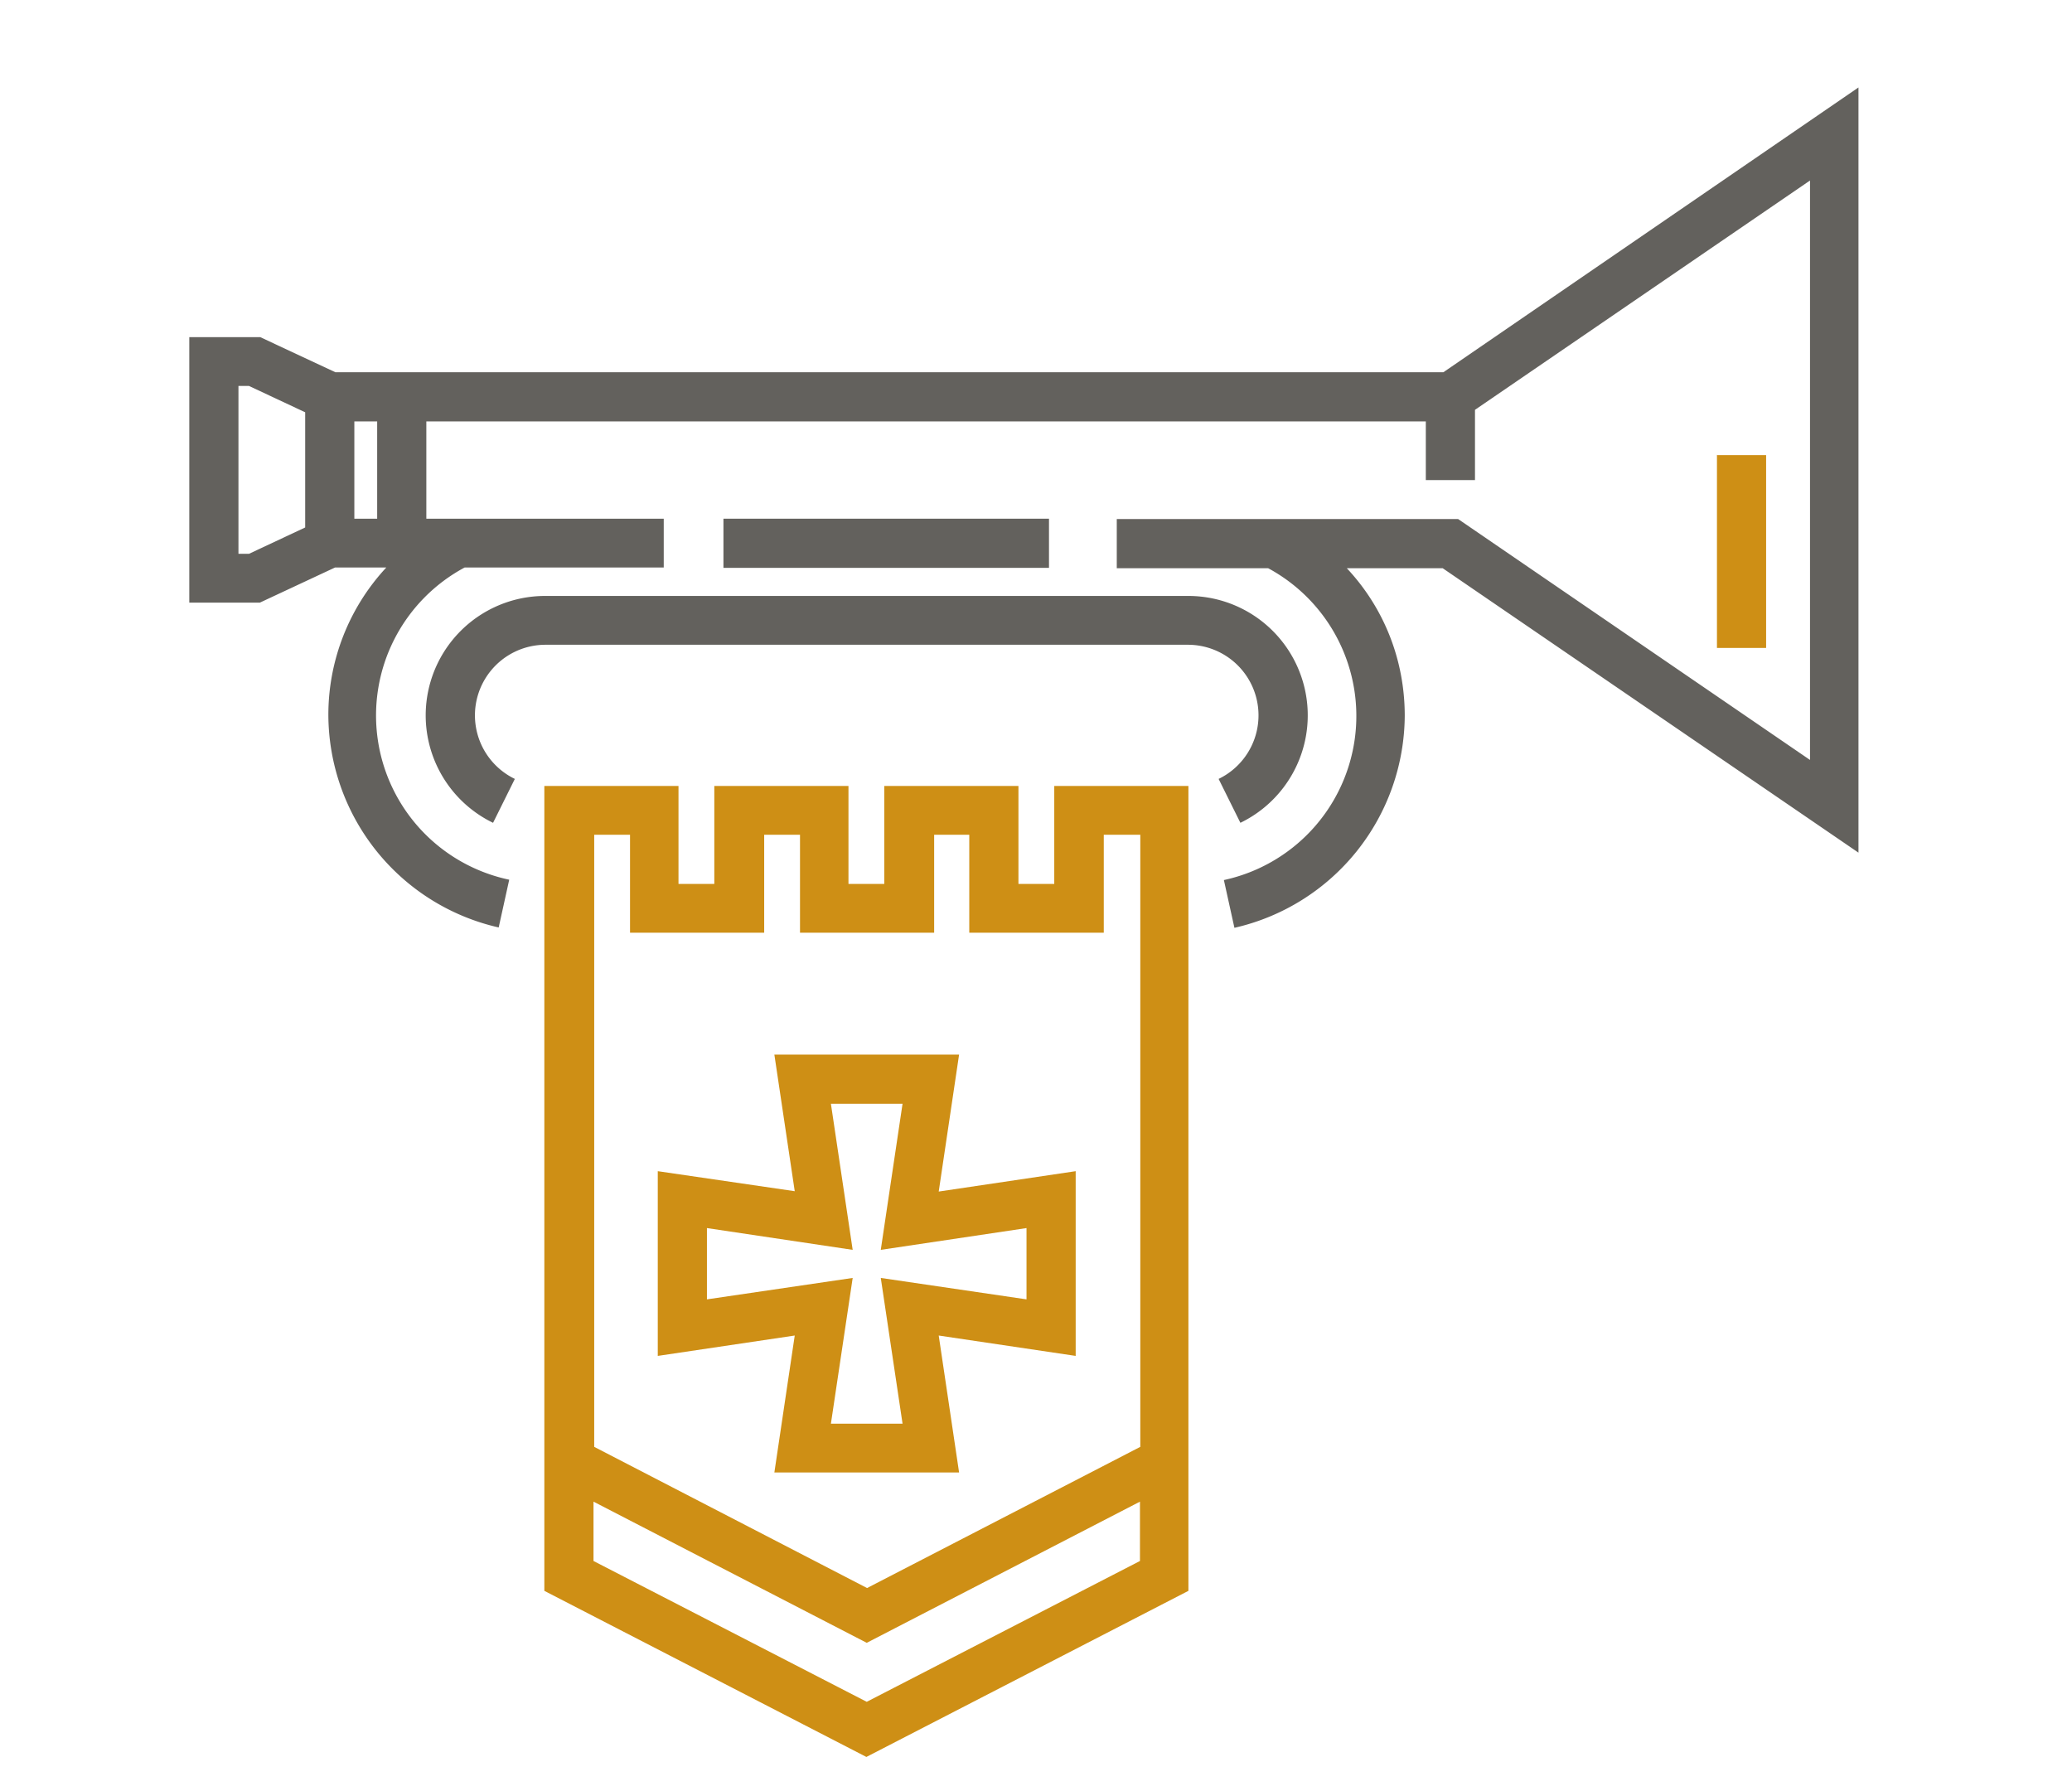
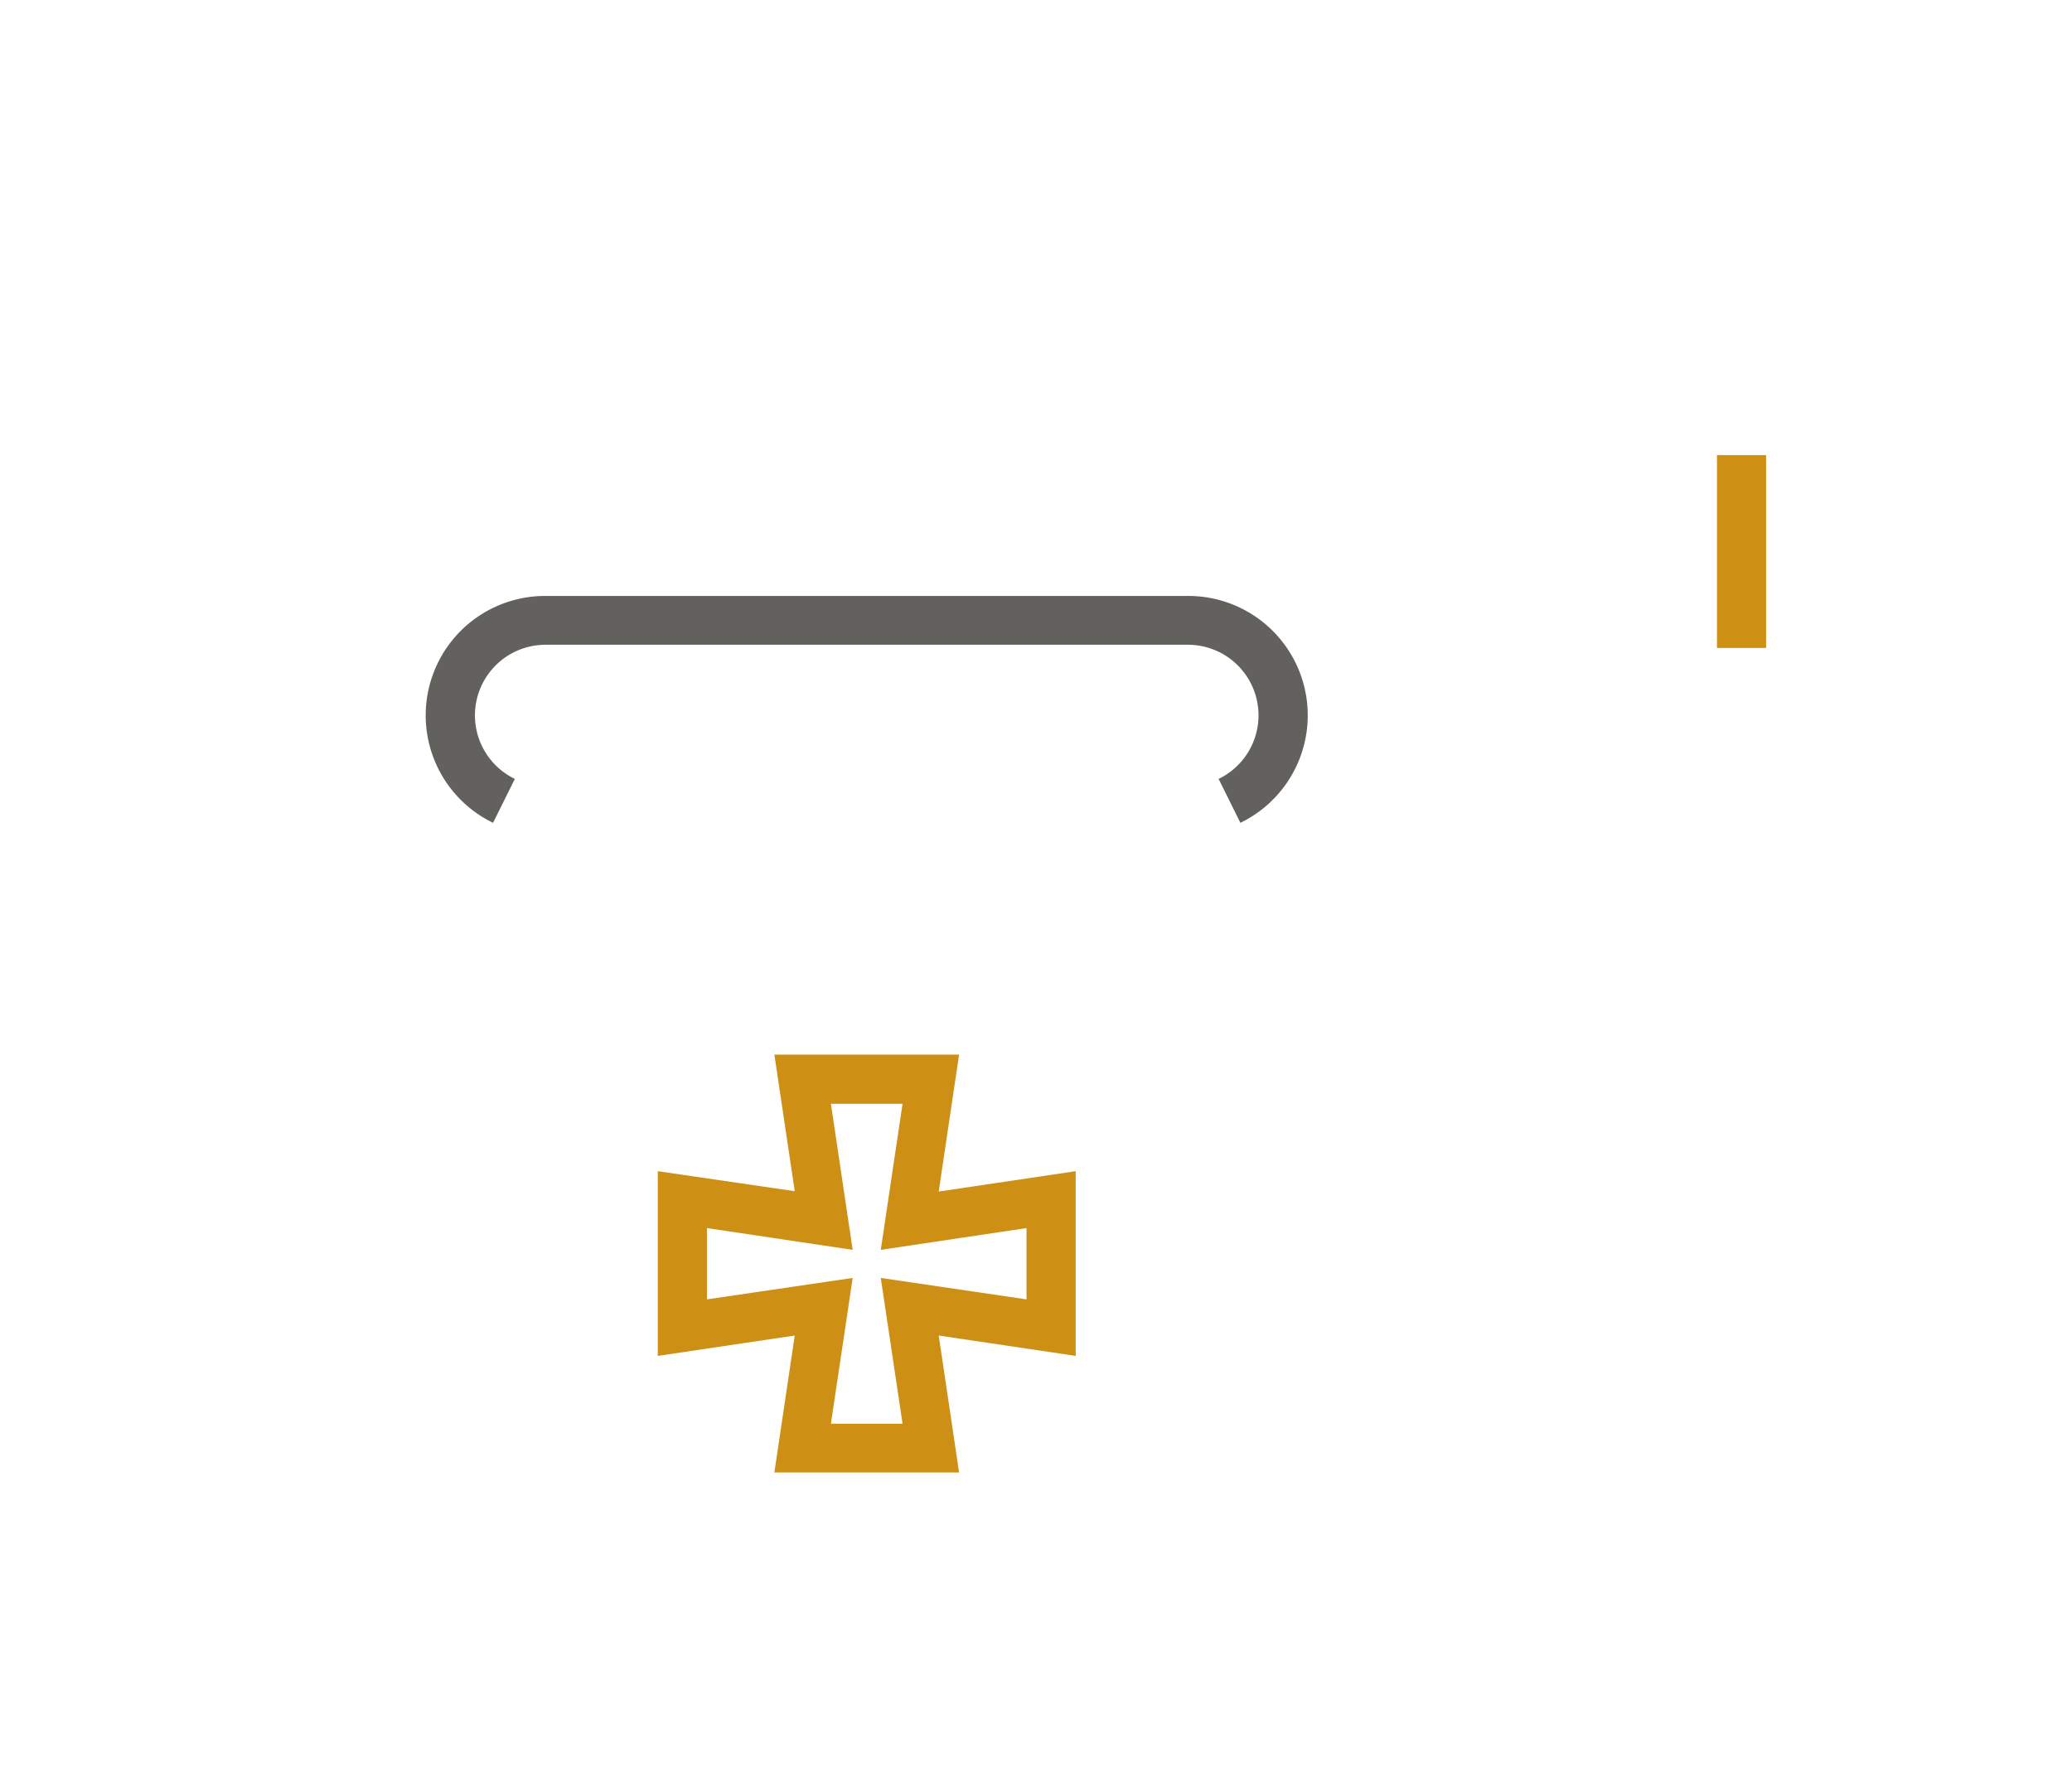
<svg xmlns="http://www.w3.org/2000/svg" width="59" height="51" fill="none">
  <path fill="#CE8F15" d="M48.9 12.96h1.39v5.49h-1.4v-5.5Z" />
-   <path fill="#63615d" d="M20.59 14.77h9.28v1.4H20.6v-1.4Z" />
-   <path fill="#CE8F15" fill-rule="evenodd" d="M30.04 25.17H29v-2.79h-3.82v2.79h-1.02v-2.79h-3.82v2.79h-1.02v-2.79H15.5V45.3l9.17 4.73 9.17-4.73V22.38h-3.82v2.79Zm2.42 19.28-7.78 4.01-7.78-4.01v-1.69l7.78 4.02 7.78-4.02v1.69Zm0-20.68h-1.03v2.79H27.6v-2.79H26.6v2.79h-3.82v-2.79h-1.02v2.79h-3.82v-2.79h-1.02V41.2l7.77 4.02 7.78-4.02V23.77Z" clip-rule="evenodd" />
  <path fill="#CE8F15" fill-rule="evenodd" d="M22.05 30.03h5.26l-.58 3.9 3.9-.58v5.26l-3.9-.58.58 3.9h-5.26l.58-3.9-3.9.58v-5.26l3.9.57-.58-3.89ZM29.23 37v-2.03l-4.15.62.62-4.16h-2.04l.62 4.16-4.15-.62V37l4.15-.61-.62 4.15h2.04l-.62-4.15 4.15.61Z" clip-rule="evenodd" />
  <path fill="#63615d" d="m34.7 22.18.62 1.25a3.4 3.4 0 0 0-1.5-6.46H15.54a3.4 3.4 0 0 0-1.5 6.46l.62-1.25a2.01 2.01 0 0 1 .88-3.82h18.28a2.01 2.01 0 0 1 .88 3.82Z" />
-   <path fill="#63615d" fill-rule="evenodd" d="M41.09 10.6H9.55l-2.14-1H5.39v7.56H7.4l2.14-1H11a6.16 6.16 0 0 0-1.65 4.21 6.23 6.23 0 0 0 4.85 6.04l.3-1.36a4.78 4.78 0 0 1-1.27-8.89h5.67v-1.39h-6.76V12H40.6v1.67H42v-2l9.54-6.53v16.5l-10.02-6.86H31.8v1.4h4.31a4.78 4.78 0 0 1-1.26 8.88l.3 1.36a6.23 6.23 0 0 0 4.85-6.04c0-1.6-.6-3.08-1.65-4.2h2.73l11.84 8.1V2.49L41.1 10.6Zm-32.4 4.42-1.6.75h-.3v-4.78h.3l1.6.75v3.28Zm1.4-.25h.65V12h-.65v2.78Z" clip-rule="evenodd" />
</svg>